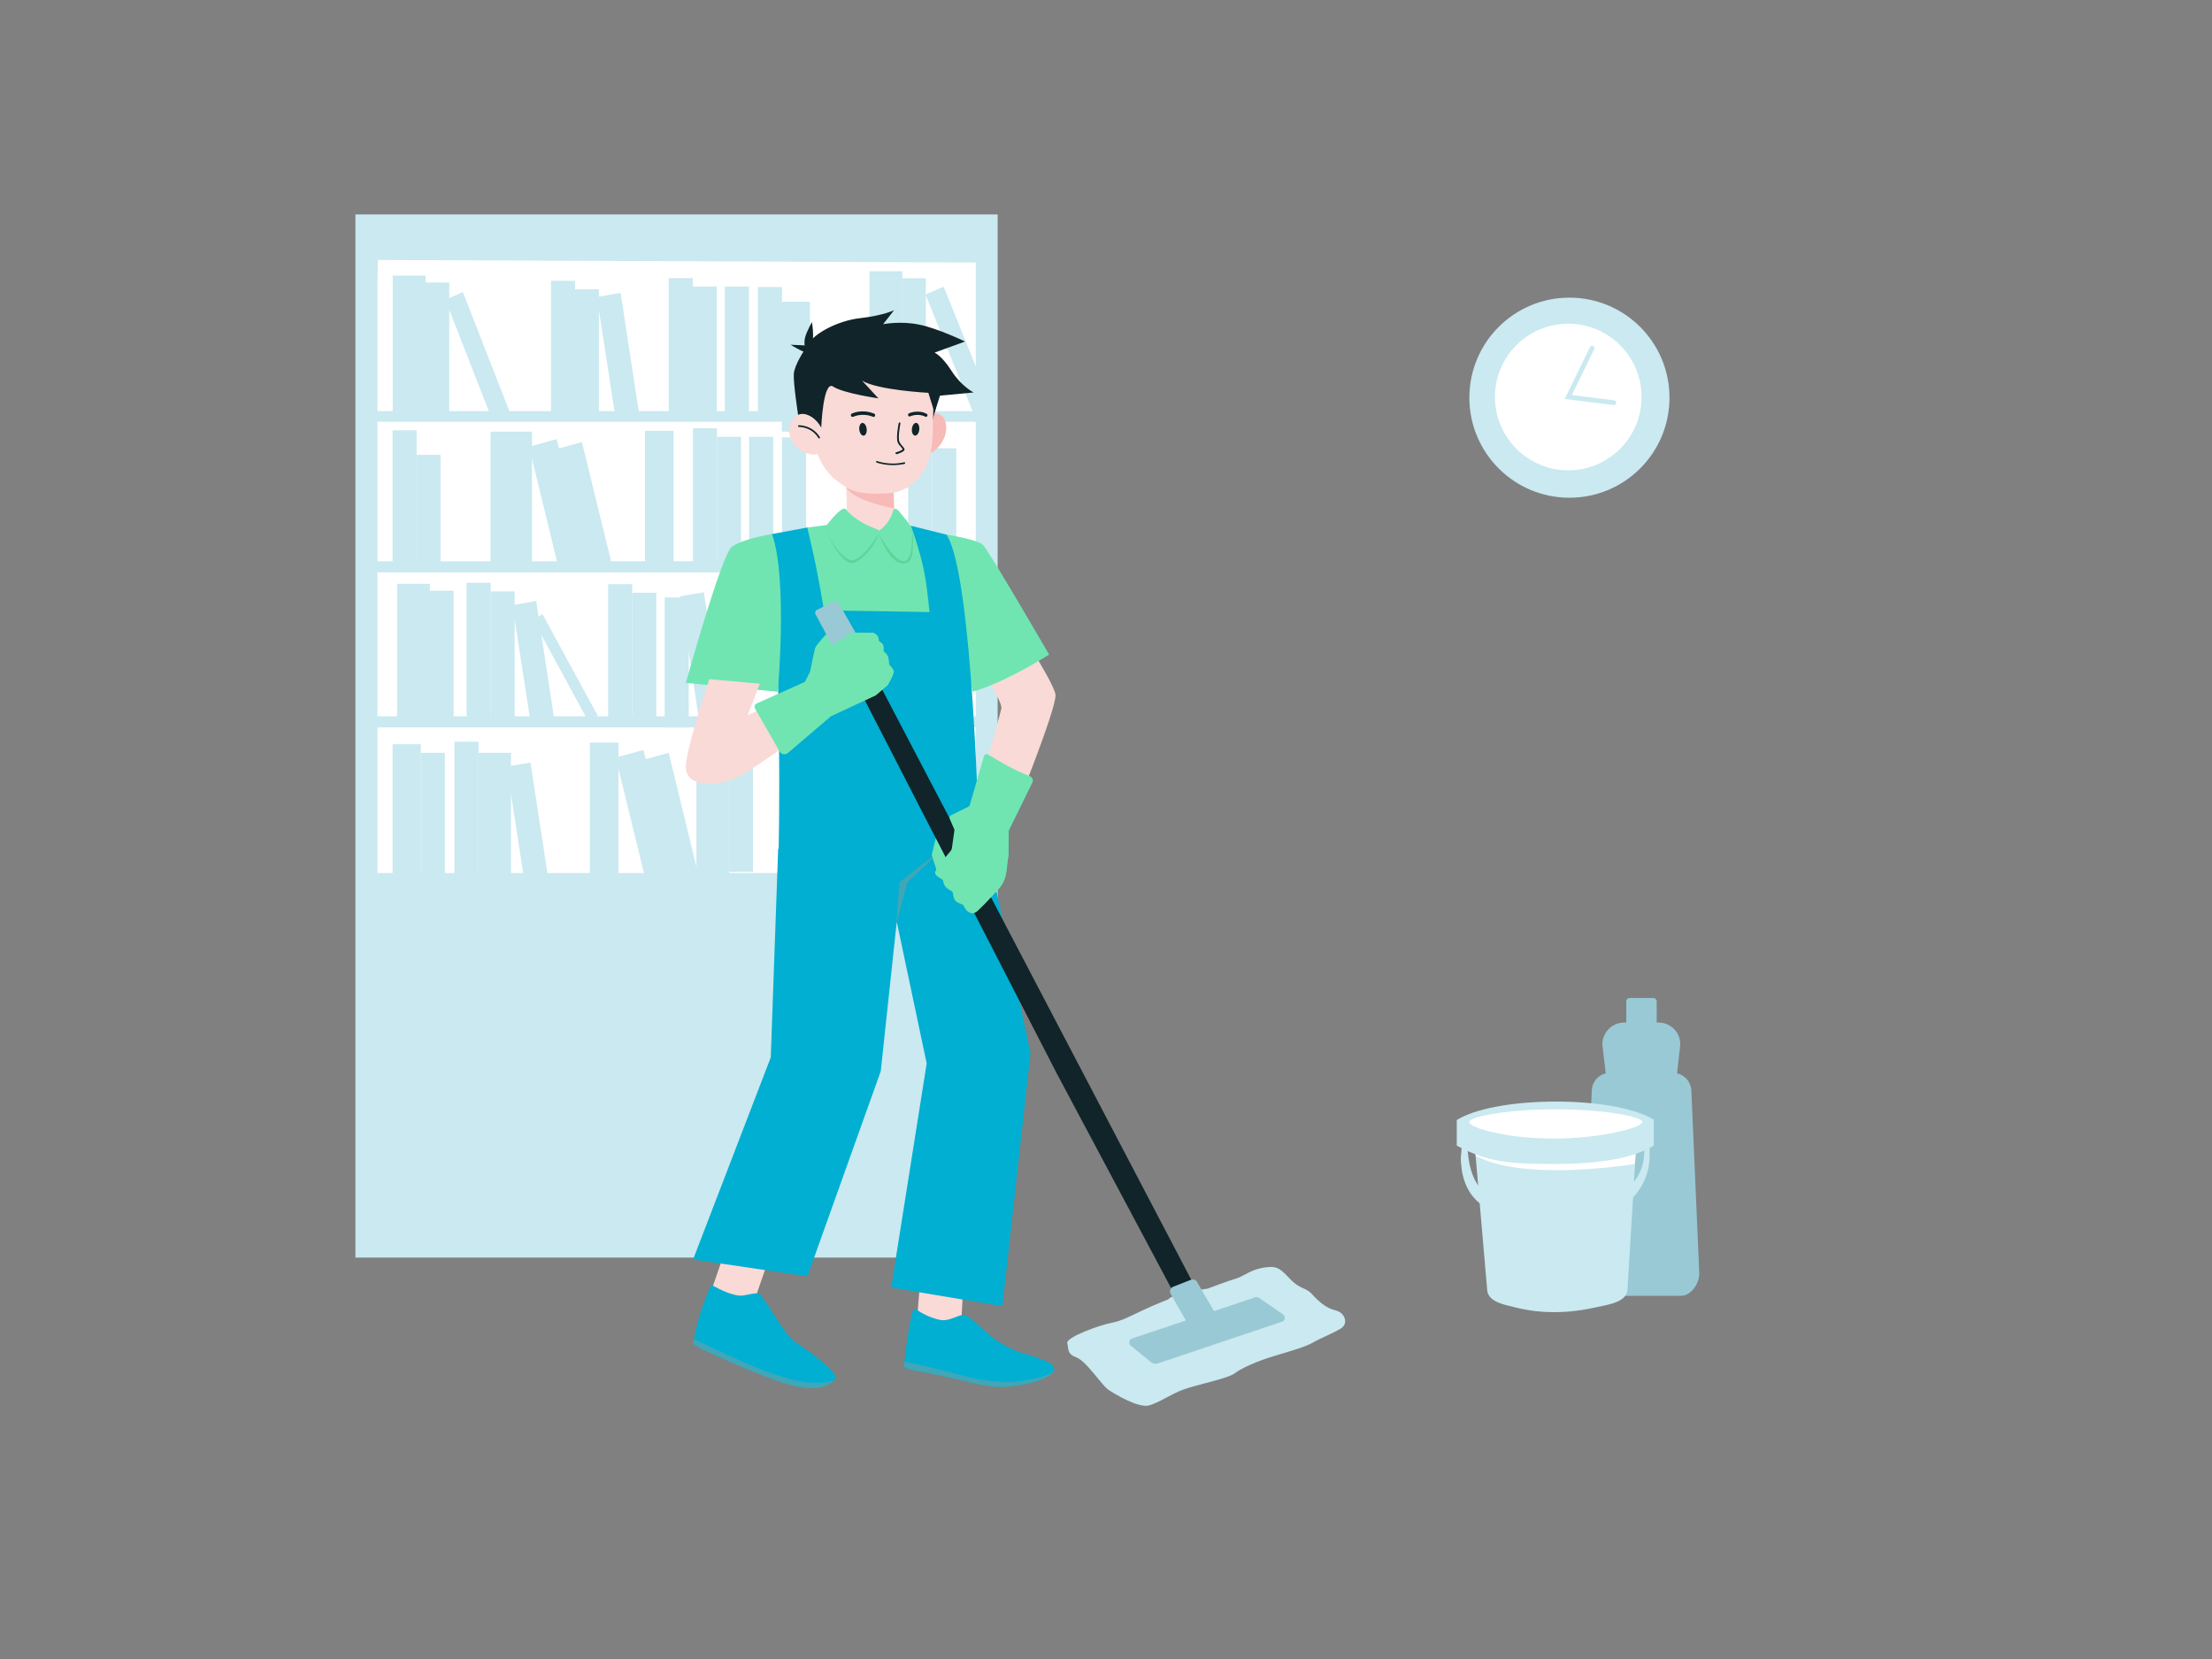
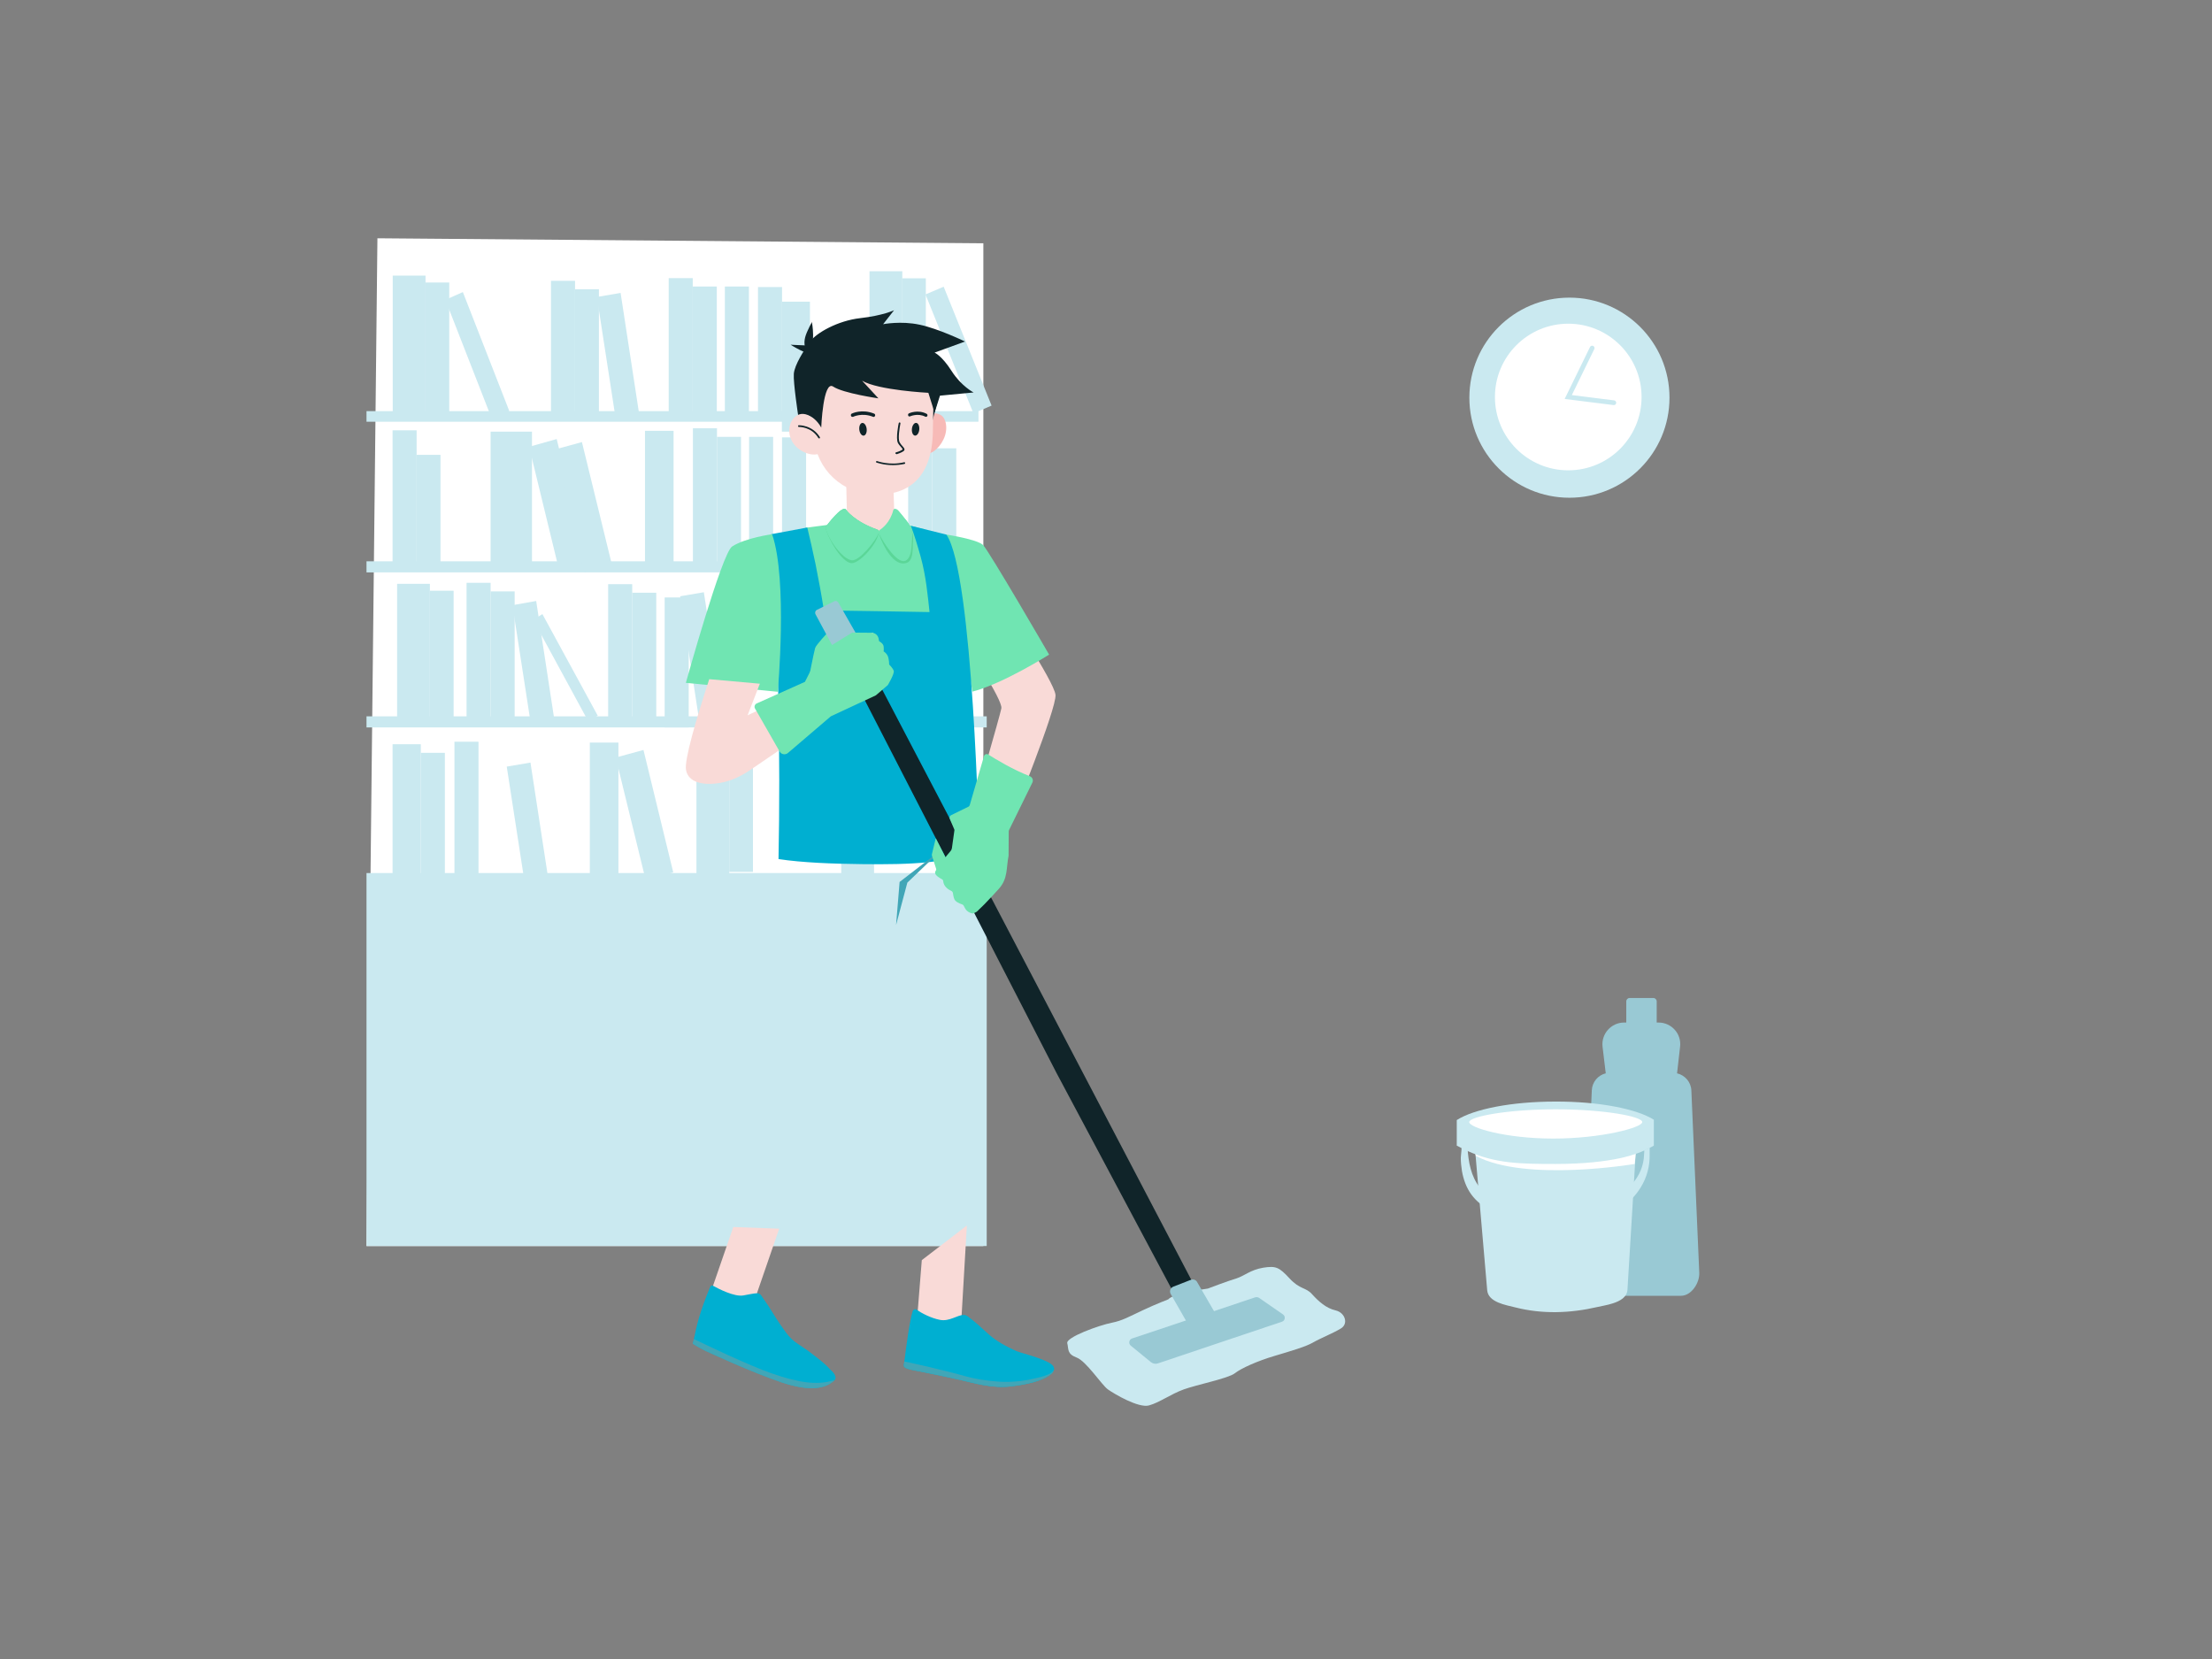
<svg xmlns="http://www.w3.org/2000/svg" width="1400" height="1050" viewBox="0 0 1400 1050" fill="none">
  <rect x="0" y="0" width="1400" height="1050" fill="#808080" stroke="none" />
  <g clip-path="url(#clip0)">
    <path d="M622.375 788.618H231.96L238.878 150.806L622.375 153.998V788.618Z" fill="white" />
-     <path d="M631.422 795.961H224.935V135.693H631.422V795.961ZM238.878 780.955H617.585V166.131L238.878 164.534V780.955Z" fill="#CAE9F0" />
    <path d="M619.288 260.211H231.96V266.916H619.288V260.211Z" fill="#CAE9F0" />
    <path d="M624.503 552.564H231.96V788.618H624.503V552.564Z" fill="#CAE9F0" />
    <path d="M624.503 355.25H231.96V362.274H624.503V355.25Z" fill="#CAE9F0" />
    <path d="M624.503 453.375H231.96V460.399H624.503V453.375Z" fill="#CAE9F0" />
    <path d="M269.32 174.432H248.564V265.214H269.32V174.432Z" fill="#CAE9F0" />
    <path d="M284.328 178.795H269.32V263.511H284.328V178.795Z" fill="#CAE9F0" />
    <path d="M322.326 260.105L311.256 265.001L281.879 189.757L292.949 184.862L322.326 260.105Z" fill="#CAE9F0" />
    <path d="M571.071 171.665H550.316V262.447H571.071V171.665Z" fill="#CAE9F0" />
    <path d="M585.973 176.135H570.965V266.916H585.973V176.135Z" fill="#CAE9F0" />
    <path d="M627.59 256.699L616.095 261.595L585.76 186.352L597.255 181.456L627.59 256.699Z" fill="#CAE9F0" />
    <path d="M363.943 177.731H348.722V264.362H363.943V177.731Z" fill="#CAE9F0" />
    <path d="M379.057 183.053H363.837V265.32H379.057V183.053Z" fill="#CAE9F0" />
    <path d="M590.018 278.304H574.797V364.935H590.018V278.304Z" fill="#CAE9F0" />
    <path d="M605.238 283.732H590.017V365.999H605.238V283.732Z" fill="#CAE9F0" />
    <path d="M438.45 176.028H423.229V262.659H438.45V176.028Z" fill="#CAE9F0" />
    <path d="M453.67 181.35H438.45V263.617H453.67V181.35Z" fill="#CAE9F0" />
    <path d="M474 181.35H458.779V263.617H474V181.35Z" fill="#CAE9F0" />
    <path d="M494.968 181.669H479.748V263.936H494.968V181.669Z" fill="#CAE9F0" />
    <path d="M453.777 271.067H438.556V357.698H453.777V271.067Z" fill="#CAE9F0" />
    <path d="M468.997 276.495H453.777V358.762H468.997V276.495Z" fill="#CAE9F0" />
    <path d="M489.327 276.495H474.106V358.762H489.327V276.495Z" fill="#CAE9F0" />
    <path d="M510.189 276.814H494.968V359.081H510.189V276.814Z" fill="#CAE9F0" />
    <path d="M266.339 471.042H248.458V557.673H266.339V471.042Z" fill="#CAE9F0" />
    <path d="M281.56 476.47H266.339V558.737H281.56V476.47Z" fill="#CAE9F0" />
    <path d="M302.848 469.445H287.627V558.737H302.848V469.445Z" fill="#CAE9F0" />
-     <path d="M323.39 476.47H302.848V558.737H323.39V476.47Z" fill="#CAE9F0" />
    <path d="M400.132 369.724H384.911V456.355H400.132V369.724Z" fill="#CAE9F0" />
    <path d="M415.353 375.152H400.132V457.419H415.353V375.152Z" fill="#CAE9F0" />
    <path d="M435.895 378.132H420.675V460.399H435.895V378.132Z" fill="#CAE9F0" />
    <path d="M457.928 456.036L442.92 458.59L430.467 377.387L445.475 374.833L457.928 456.036Z" fill="#CAE9F0" />
    <path d="M263.678 272.344H248.458V358.975H263.678V272.344Z" fill="#CAE9F0" />
    <path d="M278.793 287.882H263.572V360.039H278.793V287.882Z" fill="#CAE9F0" />
    <path d="M336.695 273.195H310.511V359.188H336.695V273.195Z" fill="#CAE9F0" />
    <path d="M426.316 272.664H408.221V358.656H426.316V272.664Z" fill="#CAE9F0" />
    <path d="M371.287 355.357L353.725 360.252L334.885 282.774L352.341 277.878L371.287 355.357Z" fill="#CAE9F0" />
    <path d="M387.253 357.272L369.797 362.061L350.851 284.583L368.307 279.794L387.253 357.272Z" fill="#CAE9F0" />
    <path d="M391.404 469.978H373.31V555.97H391.404V469.978Z" fill="#CAE9F0" />
    <path d="M426.103 552.138L408.647 556.928L389.701 479.449L407.263 474.66L426.103 552.138Z" fill="#CAE9F0" />
-     <path d="M442.069 553.948L424.613 558.737L405.667 481.259L423.229 476.47L442.069 553.948Z" fill="#CAE9F0" />
    <path d="M512.637 190.928H494.862V273.196H512.637V190.928Z" fill="#CAE9F0" />
    <path d="M404.283 260.425L389.382 263.085L377.78 187.948L392.788 185.394L404.283 260.425Z" fill="#CAE9F0" />
    <path d="M272.087 369.511H251.332V460.293H272.087V369.511Z" fill="#CAE9F0" />
    <path d="M287.095 373.875H272.087V458.59H287.095V373.875Z" fill="#CAE9F0" />
    <path d="M461.547 462.634H440.791V553.416H461.547V462.634Z" fill="#CAE9F0" />
    <path d="M553.19 490.73H532.435V581.512H553.19V490.73Z" fill="#CAE9F0" />
    <path d="M476.554 467.104H461.547V551.819H476.554V467.104Z" fill="#CAE9F0" />
    <path d="M378.312 452.949L372.352 456.568L337.44 392.286L343.294 388.668L378.312 452.949Z" fill="#CAE9F0" />
    <path d="M310.511 368.873H295.291V455.503H310.511V368.873Z" fill="#CAE9F0" />
    <path d="M325.732 374.3H310.511V456.568H325.732V374.3Z" fill="#CAE9F0" />
    <path d="M350.851 455.504L335.95 458.058L324.348 383.027L339.356 380.367L350.851 455.504Z" fill="#CAE9F0" />
    <path d="M347.232 557.673L332.331 560.334L320.729 485.197L335.737 482.643L347.232 557.673Z" fill="#CAE9F0" />
    <path d="M993.311 315.021C1028.29 315.021 1056.64 286.67 1056.64 251.698C1056.64 216.725 1028.29 188.374 993.311 188.374C958.335 188.374 929.98 216.725 929.98 251.698C929.98 286.67 958.335 315.021 993.311 315.021Z" fill="#CAE9F0" />
    <path d="M992.566 297.674C1018.2 297.674 1038.97 276.899 1038.97 251.272C1038.97 225.645 1018.2 204.87 992.566 204.87C966.936 204.87 946.159 225.645 946.159 251.272C946.159 276.899 966.936 297.674 992.566 297.674Z" fill="white" />
    <path d="M1007.68 220.302L992.566 251.272L1021.41 254.89" stroke="#CAE9F0" stroke-width="3" stroke-miterlimit="10" stroke-linecap="round" />
    <path d="M1070.48 690.174C1070.27 684.852 1066.43 680.489 1061.43 679.318L1063.35 662.396C1064.31 654.308 1057.92 647.177 1049.72 647.177H1048.55V633.768C1048.55 632.597 1047.59 631.639 1046.42 631.639H1031.42C1030.24 631.639 1029.29 632.597 1029.29 633.768V647.177H1027.9C1019.71 647.177 1013.32 654.414 1014.28 662.503L1016.3 679.318C1011.41 680.489 1007.68 684.852 1007.47 690.067L1002.36 807.987C1002.04 814.586 1007.36 820.12 1013.96 820.12H1063.88C1070.48 820.12 1075.8 812.032 1075.48 805.433L1070.48 690.174Z" fill="#99C9D4" />
    <path d="M640.788 517.55C640.788 517.55 668.888 448.267 668.036 439.752C667.185 431.238 634.934 382.921 634.934 382.921L610.24 406.335C610.24 406.335 634.934 443.052 633.763 448.373C632.699 453.694 616.946 507.972 616.946 507.972L640.788 517.55Z" fill="#F9DAD7" />
    <path d="M598.958 338.329C598.958 338.329 618.436 341.309 622.161 344.927C625.887 348.546 663.992 414.317 663.992 414.317C663.992 414.317 635.147 432.622 615.456 437.731L598.958 338.329Z" fill="#70E5B2" />
    <path d="M605.238 838.212C605.451 838.106 608.431 834.913 608.431 834.913L608.644 832.146L611.944 775.634L583.418 797.558L580.544 833.423V833.849C588.634 835.765 596.936 837.361 605.238 838.212Z" fill="#F9DAD7" />
    <path d="M452.287 817.353C453.457 817.672 454.628 818.311 455.799 819.375C458.886 822.355 464.208 822.355 468.252 822.781C473.042 823.313 477.832 823.313 482.621 823.313L479.109 818.417L493.159 777.656L464.101 776.592L451.329 813.628L450.371 816.289C450.903 816.502 451.435 816.715 451.861 816.927C451.967 817.14 452.18 817.247 452.287 817.353Z" fill="#F9DAD7" />
    <path d="M528.816 872.056C528.816 872.163 528.816 872.269 528.816 872.376C528.816 872.482 528.816 872.588 528.709 872.801C528.709 872.908 528.603 873.014 528.496 873.121C528.39 873.227 528.39 873.333 528.283 873.44C523.174 878.442 513.701 881.209 494.649 874.823C475.597 868.438 448.987 855.986 446.326 854.815C444.73 854.07 442.175 852.687 440.472 851.622C440.259 851.516 440.153 851.41 439.94 851.303C439.301 850.877 438.769 850.558 438.556 850.452L438.45 850.345C438.556 850.026 438.982 848.749 439.195 847.472C440.898 839.171 442.494 831.295 449.519 814.373C449.839 813.735 450.584 813.415 451.222 813.735C454.628 815.65 464.74 820.865 470.381 819.907C474 819.269 476.767 818.63 478.79 818.524C481.557 818.311 481.876 820.333 483.367 822.249C487.305 827.57 490.391 833.423 494.223 838.851C496.352 841.831 498.481 845.13 501.142 847.578C503.803 850.026 506.889 851.729 509.87 853.857C512.743 855.773 515.404 858.008 518.172 860.136C520.726 862.159 523.281 864.287 525.41 866.735C526.9 868.012 528.922 870.034 528.816 872.056Z" fill="#00AFD1" />
    <path d="M559.257 340.776C562.982 339.499 564.792 335.029 566.707 330.666C564.047 330.56 562.131 330.666 562.131 330.666L537.011 330.879C543.185 336.413 550.955 343.437 559.257 340.776Z" fill="#AAA9A9" />
    <path d="M597.148 278.091C593.955 284.69 588.314 288.521 584.482 286.712C580.651 284.902 580.012 278.091 583.205 271.386C586.398 264.788 588.633 259.467 595.02 262.447C598.851 264.256 600.342 271.493 597.148 278.091Z" fill="#F7BAB7" />
    <path d="M589.485 268.939L596.616 241.481L590.017 239.458L589.485 268.939Z" fill="#102429" />
    <path d="M553.509 312.893L547.016 312.573C526.154 307.678 513.595 290.756 514.659 268.407L512.637 221.047L591.507 224.453L590.443 270.961C590.656 300.76 576.393 313.851 553.509 312.893Z" fill="#F9DAD7" />
    <path d="M566.282 332.049L555.957 337.158L536.16 332.049L535.627 307.465L535.415 301.079L565.43 304.804L565.537 310.87L565.856 320.236L566.282 332.049Z" fill="#F9DAD7" />
-     <path d="M492.52 537.133L487.837 669.208L438.662 797.132L511.04 807.775L557.447 677.935L567.559 583.322L586.505 673.039L564.046 814.905L634.402 826.718L652.071 667.824C652.177 666.973 652.177 666.121 651.964 665.27L619.713 512.016L492.52 537.133Z" fill="#00AFD1" />
    <path d="M686.769 854.495L716.891 878.441C718.382 879.612 720.297 879.931 722.107 879.293L841.424 837.574C843.233 836.935 843.659 834.381 841.956 833.317L807.683 810.116C806.193 809.158 804.384 808.839 802.68 809.477L687.834 848.961C685.279 849.813 684.747 852.899 686.769 854.495Z" fill="#606060" />
    <path d="M739.456 822.355C739.456 822.355 731.899 825.228 723.278 829.272C714.656 833.317 710.292 835.871 703.799 837.148C695.604 838.744 674.529 846.407 675.487 850.132C676.445 853.857 675.168 856.837 681.341 859.178C687.514 861.413 697.2 876.526 701.245 879.399C705.29 882.273 720.617 891.319 727.216 889.51C733.815 887.7 740.946 882.379 749.142 879.399C757.338 876.419 777.455 872.375 781.499 869.182C785.544 865.989 795.762 861.413 806.512 858.22C817.156 855.028 826.416 852.367 830.993 849.706C835.57 847.046 843.446 843.959 848.555 840.873C853.664 837.893 851.322 830.762 845.362 829.379C839.295 827.995 834.505 823.632 830.461 819.162C826.416 814.586 822.797 816.289 816.198 809.158C809.599 802.027 807.576 801.07 799.487 802.347C791.291 803.73 787.566 807.562 782.457 809.158C777.348 810.648 764.469 815.544 764.469 815.544C764.469 815.544 742.117 818.736 739.456 822.355Z" fill="#CAE9F0" />
    <path d="M667.078 866.947C666.866 867.586 666.546 868.225 666.014 868.97C665.908 869.076 665.801 869.182 665.695 869.289C659.308 874.61 648.558 876.313 640.469 877.377C628.016 878.974 617.585 875.568 605.664 872.907C599.81 871.63 593.849 870.353 587.995 869.182C585.015 868.544 582.035 868.012 578.948 867.373C577.351 867.054 575.435 866.735 573.839 866.096C571.391 865.138 572.029 864.074 572.349 861.733C572.349 861.52 572.349 861.307 572.455 861.094C573.413 853.219 575.648 836.084 577.671 829.805C577.99 828.74 579.374 828.315 580.225 828.953C583.312 831.188 589.379 834.275 594.807 835.339C600.98 836.616 606.089 832.04 610.134 832.253C610.986 832.253 611.731 832.572 612.476 833.104C617.265 836.616 621.629 840.767 625.993 844.704C630.464 848.642 636.424 852.048 643.343 855.134C646.11 856.411 666.972 861.2 666.972 865.67C667.291 866.096 667.291 866.522 667.078 866.947Z" fill="#00AFD1" />
    <path d="M716.466 847.152L794.485 821.078C795.23 820.865 796.081 820.971 796.826 821.397L812.047 831.933C813.75 833.104 813.431 835.871 811.408 836.509L732.857 862.903C731.367 863.435 729.77 863.116 728.493 862.158L715.614 851.622C714.124 850.345 714.55 847.791 716.466 847.152Z" fill="#99C9D4" />
    <path d="M539.459 263.83C539.14 263.83 538.714 263.617 538.608 263.192C538.395 262.66 538.608 262.021 539.033 261.808C539.246 261.702 545.42 258.615 553.296 261.808C553.828 262.021 554.041 262.66 553.828 263.192C553.615 263.724 553.083 264.043 552.658 263.83C545.526 260.957 539.885 263.83 539.885 263.83C539.779 263.83 539.566 263.83 539.459 263.83Z" fill="#102429" />
    <path d="M586.079 263.83C585.973 263.83 585.866 263.83 585.653 263.724C580.864 261.276 576.074 263.511 575.967 263.511C575.542 263.724 574.903 263.511 574.797 262.979C574.584 262.446 574.797 261.808 575.329 261.595C575.542 261.489 580.97 259.041 586.505 261.914C586.931 262.127 587.143 262.766 586.931 263.298C586.718 263.617 586.398 263.83 586.079 263.83Z" fill="#102429" />
    <path d="M546.647 275.716C547.932 275.571 548.77 273.654 548.519 271.434C548.267 269.215 547.022 267.534 545.737 267.679C544.452 267.824 543.614 269.742 543.865 271.961C544.116 274.181 545.362 275.862 546.647 275.716Z" fill="#102429" />
    <path d="M581.818 271.91C582.037 269.687 581.172 267.782 579.885 267.655C578.598 267.528 577.377 269.227 577.157 271.449C576.937 273.672 577.803 275.577 579.089 275.704C580.376 275.831 581.598 274.133 581.818 271.91Z" fill="#102429" />
    <path d="M567.24 287.35C567.027 287.35 566.814 287.138 566.707 286.925C566.601 286.605 566.814 286.393 567.133 286.286C567.133 286.286 569.368 285.754 570.965 284.69C571.178 284.583 571.284 284.477 571.284 284.37C571.284 284.158 570.752 283.519 570.326 282.987C569.688 282.242 568.836 281.391 568.304 280.326C566.814 277.453 568.73 268.087 568.836 267.768C568.943 267.449 569.155 267.342 569.475 267.342C569.794 267.449 569.901 267.662 569.901 267.981C569.368 270.535 568.198 277.772 569.368 279.901C569.901 280.858 570.539 281.71 571.178 282.348C571.923 283.2 572.561 283.838 572.455 284.583C572.455 285.009 572.136 285.328 571.71 285.648C569.901 286.818 567.665 287.35 567.559 287.457C567.24 287.35 567.24 287.35 567.24 287.35Z" fill="#102429" />
    <path d="M565.111 294.374C559.15 294.374 554.999 292.778 554.786 292.778C554.467 292.672 554.36 292.352 554.467 292.139C554.573 291.82 554.893 291.714 555.106 291.82C555.212 291.82 562.982 294.8 572.242 292.565C572.561 292.459 572.774 292.672 572.881 292.991C572.987 293.31 572.774 293.523 572.455 293.629C569.9 294.162 567.452 294.374 565.111 294.374Z" fill="#102429" />
    <path d="M505.186 262.979C505.186 262.979 501.993 242.226 502.419 236.585C502.844 230.944 509.018 221.366 512.85 216.045C516.681 210.723 530.199 202.954 544.462 201.358C558.724 199.762 565.856 196.356 565.856 196.356L558.937 205.189C558.937 205.189 570.22 202.954 582.034 205.509C593.849 207.956 610.773 216.151 610.773 216.151L591.507 223.175C591.507 223.175 596.084 225.091 602.258 234.776C608.431 244.461 616.201 248.398 616.201 248.398L594.913 250.42L591.507 261.17L587.569 248.611C587.569 248.611 555.851 247.015 545.633 240.949L555.957 252.123C555.957 252.123 533.712 248.93 527.325 244.673C520.939 240.416 519.768 270.641 519.768 270.641C519.768 270.641 514.553 260.105 505.186 262.979Z" fill="#102429" />
    <path d="M519.555 271.28C522.855 278.304 523.174 284.796 518.491 287.031C513.914 289.266 504.228 285.648 500.929 278.624C497.629 271.599 500.503 264.788 505.186 262.553C509.763 260.425 516.256 264.256 519.555 271.28Z" fill="#F9DAD7" />
    <path d="M510.721 224.346C510.827 224.239 509.337 219.025 509.231 218.28C508.699 213.703 510.827 210.085 512.637 206.147C512.85 205.615 513.914 204.125 513.808 203.593C513.808 203.593 517.001 219.131 510.721 224.346Z" fill="#102429" />
    <path d="M521.152 220.408C521.152 220.408 520.407 219.131 511.892 218.705C503.377 218.386 500.396 218.173 500.396 218.173C500.396 218.173 510.934 224.985 514.446 223.707C518.065 222.537 521.152 220.408 521.152 220.408Z" fill="#102429" />
    <path d="M518.385 277.453C518.172 277.453 518.065 277.346 517.959 277.24C513.595 270.003 505.718 270.216 505.612 270.216C505.293 270.216 505.08 270.003 505.08 269.684C505.08 269.364 505.293 269.151 505.612 269.151C505.718 269.151 514.234 268.939 518.917 276.708C519.023 276.921 519.023 277.24 518.704 277.453C518.491 277.453 518.491 277.453 518.385 277.453Z" fill="#102429" />
-     <path d="M565.856 321.833C537.118 315.873 535.627 308.423 535.627 308.423C544.355 314.596 565.643 311.828 565.643 311.828V312.467L565.856 321.833Z" fill="#F7BAB7" />
    <path d="M585.441 335.029C582.247 334.178 568.41 330.666 566.707 330.666C564.792 335.029 563.089 334.71 559.363 335.987C551.061 338.648 543.185 336.413 537.118 330.879H533.925L509.657 334.072L518.81 388.881C518.81 388.881 570.433 395.692 591.933 386.327C591.933 386.433 585.866 335.455 585.441 335.029Z" fill="#70E5B2" />
    <path d="M535.627 322.79C535.627 322.79 540.63 330.027 555.425 335.242C556.276 335.561 556.383 336.519 556.17 337.477C554.467 345.459 543.397 356.953 538.714 356.421C532.967 355.782 524.345 341.947 522.429 333.646C522.429 333.646 533.499 318.533 535.627 322.79Z" fill="#5BD698" />
    <path d="M510.934 333.859L488.05 338.116C490.285 371.427 491.882 406.016 492.627 441.988C493.372 477.108 493.372 511.058 492.733 543.731C507.954 545.966 526.048 546.711 546.271 546.924C574.903 547.243 604.812 546.605 619.714 536.494C619.714 536.494 615.988 362.487 598.958 338.329L576.5 332.794C578.735 338.648 580.757 345.459 582.673 352.27C586.186 365.042 587.144 376.855 588.314 387.391C565.643 386.965 544.143 386.646 521.471 386.327C519.981 376.855 518.172 367.064 516.149 356.953C514.446 348.971 512.743 341.202 510.934 333.859Z" fill="#00AFD1" />
    <path d="M511.36 431.984C511.36 431.984 515.298 411.869 515.936 410.06C516.469 408.251 523.706 400.481 523.706 400.481L531.902 402.504L528.39 410.486L511.36 431.984Z" fill="#70E5B2" />
    <path d="M567.133 585.45L569.368 558.205L596.936 536.92L574.264 558.631L567.133 585.45Z" fill="#41A6B7" />
    <path d="M488.688 338.116C488.688 338.116 471.871 340.351 463.356 345.885C456.863 350.142 434.086 432.196 434.086 432.196L492.307 437.837C492.201 437.837 498.694 367.383 488.688 338.116Z" fill="#70E5B2" />
    <path d="M556.915 336.413C558.724 335.349 563.727 331.837 565.749 324.174C566.282 322.365 568.517 323.429 569.475 324.6C570.858 326.196 572.242 327.899 573.626 329.495C575.329 331.517 576.393 333.859 577.245 336.413C578.096 339.074 577.99 341.947 577.777 344.714C577.564 348.12 577.99 354.718 573.945 356.208C565.43 359.295 558.512 344.288 556.702 338.861C556.489 338.009 556.17 336.945 556.915 336.413Z" fill="#5BD698" />
    <path d="M751.697 834.913L668.569 678.892L522.429 394.734L533.499 388.987L764.576 830.23L751.697 834.913Z" fill="#102429" />
    <path d="M542.652 406.548L531.37 412.827C530.412 413.359 529.135 413.04 528.603 411.976L516.149 388.775C515.617 387.711 516.043 386.433 517.001 386.008L527.964 380.58C528.922 380.048 530.093 380.474 530.625 381.431L543.397 403.781C544.036 404.739 543.61 406.016 542.652 406.548Z" fill="#99C9D4" />
    <path d="M561.918 423.469L560.64 432.409L529.241 450.395C526.9 451.992 524.664 453.482 522.323 455.078C506.57 465.721 490.817 476.363 475.171 487.112C468.252 491.795 461.227 495.094 452.606 495.946C445.368 496.691 435.682 495.52 434.192 487.325C433.021 481.259 440.365 455.929 448.881 429.855L480.918 432.729L473.148 452.737L513.595 433.58L521.578 416.445L543.291 402.929L552.551 400.481L561.918 423.469Z" fill="#F9DAD7" />
    <path d="M509.444 431.558L518.81 413.04L539.353 400.375L551.7 400.481C553.722 400.481 555.425 401.865 555.957 403.674C556.17 404.419 556.276 405.164 556.383 405.803C556.383 405.803 559.044 407.186 559.257 409.102C559.47 411.018 559.257 412.295 559.257 412.295C559.257 412.295 560.96 413.146 561.918 415.275C562.769 417.403 562.769 420.596 562.769 420.596C562.769 420.596 565.004 422.724 565.643 424.534C566.282 426.343 561.918 433.58 561.918 433.58L554.361 440.072L525.835 453.375L498.693 476.576C497.097 477.96 494.542 477.534 493.478 475.725L477.832 448.373C477.193 447.203 477.725 445.713 479.002 445.18L509.444 431.558Z" fill="#70E5B2" />
    <path d="M757.977 843.321L769.472 839.383C771.388 838.745 772.239 836.51 771.175 834.701L757.657 811.393C756.912 810.01 755.209 809.478 753.719 810.01L742.543 814.373C740.734 815.118 739.989 817.247 740.946 818.949L754.038 841.831C754.89 843.215 756.486 843.747 757.977 843.321Z" fill="#99C9D4" />
    <path d="M651.751 491.263C641.001 487.113 629.825 480.301 625.461 477.534C624.503 476.896 623.12 477.428 622.8 478.492L613.753 509.568C613.647 509.994 613.327 510.42 612.795 510.633L601.938 515.954C601.087 516.38 600.768 517.338 601.087 518.189L603.961 524.894C604.067 525.107 604.067 525.32 604.067 525.426L602.471 536.814C602.364 537.452 602.151 537.984 601.726 538.516C599.49 541.177 591.72 550.33 591.827 552.352C591.827 554.055 594.807 555.757 596.191 556.502C596.616 556.715 596.936 557.141 596.936 557.567C597.255 561.292 600.448 563.101 602.045 563.846C602.577 564.059 603.003 564.591 603.109 565.229C603.216 566.081 603.429 567.464 603.961 568.954C604.599 570.764 607.473 571.934 608.857 572.36C609.283 572.466 609.708 572.786 609.921 573.211C610.134 573.637 610.453 574.276 610.879 575.021C612.05 577.149 614.604 578.107 615.562 578.107C616.308 578.107 618.01 577.256 618.436 576.83C620.033 575.34 621.523 573.743 623.12 572.254C625.568 569.699 629.825 565.229 632.167 562.569C638.021 555.97 636.744 549.798 638.34 541.603C638.34 541.496 638.34 541.39 638.34 541.283L638.447 526.065C638.447 525.852 638.553 525.532 638.659 525.32L653.348 495.414C654.199 493.817 653.454 491.902 651.751 491.263Z" fill="#70E5B2" />
    <path d="M592.253 530.534L589.911 540.219C589.698 540.751 589.698 541.283 589.911 541.815L593.317 552.458L598.745 543.199L592.253 530.534Z" fill="#70E5B2" />
    <path d="M535.628 322.79C535.628 322.79 540.63 330.027 555.425 335.242C556.276 335.562 556.489 336.519 556.17 337.477C553.935 342.692 543.823 355.144 539.14 354.612C533.392 353.973 524.345 341.947 522.429 333.752C522.429 333.646 533.499 318.533 535.628 322.79Z" fill="#70E5B2" />
    <path d="M556.596 335.561C558.299 334.497 563.408 330.666 565.324 323.003C565.749 321.194 567.985 322.258 568.836 323.429C570.22 325.025 571.497 326.728 572.774 328.324C574.371 330.346 576.18 332.581 576.925 335.136C577.67 337.477 577.245 340.351 577.138 342.798C576.925 346.31 576.819 352.696 573.413 354.718C568.197 357.804 558.937 343.118 556.489 338.009C556.064 337.051 555.851 335.987 556.596 335.561Z" fill="#70E5B2" />
    <path d="M527.538 873.652C527.751 873.652 527.858 873.759 527.751 873.972C522.536 878.655 513.063 881.102 494.649 874.93C475.597 868.544 448.987 856.092 446.326 854.922C444.73 854.177 442.175 852.793 440.472 851.729C440.259 851.622 440.153 851.516 439.94 851.409C439.301 850.984 438.769 850.664 438.556 850.558C438.45 850.558 438.45 850.452 438.45 850.345C438.556 850.026 438.875 848.749 439.195 847.472C439.301 847.472 439.301 847.578 439.408 847.578C445.049 850.345 473.787 864.181 488.582 869.289C504.973 874.93 516.682 876.952 527.538 873.652Z" fill="#41A6B7" />
    <path d="M667.078 866.947C666.866 867.586 666.546 868.225 666.014 868.97C665.908 869.076 665.801 869.182 665.695 869.289C659.309 874.61 648.558 876.313 640.469 877.377C628.016 878.974 617.585 875.568 605.664 872.907C599.81 871.63 593.849 870.353 587.995 869.182C585.015 868.544 582.035 868.012 578.948 867.373C577.351 867.054 575.435 866.735 573.839 866.096C571.391 865.138 572.029 864.074 572.349 861.733C572.349 861.52 598.852 867.48 610.453 870.885C617.265 872.801 624.29 873.865 631.315 874.397C638.66 874.929 646.429 874.397 653.561 872.694C657.18 871.843 665.163 870.566 667.078 866.947Z" fill="#41A6B7" />
    <path d="M1020.77 824.909C1017.26 826.08 1013.43 826.612 1010.87 827.25C993.737 831.188 976.174 831.827 959.038 827.463C953.184 825.973 941.901 824.27 941.263 816.608L932.854 719.121C932.428 714.119 936.792 709.862 942.221 709.862H1026.52C1031.95 709.862 1036.21 714.013 1035.89 718.909C1035.89 718.909 1030.14 816.076 1030.03 816.395C1029.71 820.971 1025.46 823.419 1020.77 824.909Z" fill="#CAE9F0" />
    <path d="M933.493 728.274C933.493 728.274 1014.81 735.617 1035.46 728.167L1034.61 736.682C1034.61 736.682 965.744 748.389 934.025 731.573L933.493 728.274Z" fill="white" />
    <path d="M1046.74 708.692V725.081C1045.36 725.826 1043.34 726.997 1040.68 728.168C1036.74 729.977 1021.52 736.682 984.37 736.682C962.337 736.682 946.265 736.469 928.384 728.274C925.616 726.997 923.488 725.826 921.997 725.081V708.904C932.748 701.987 956.59 697.198 984.37 697.198C1012.15 697.091 1035.99 701.88 1046.74 708.692Z" fill="#CAE9F0" />
    <path d="M1039.4 710.182C1039.4 713.694 1013.32 720.612 983.093 720.612C952.865 720.612 929.874 713.694 929.874 710.182C929.874 706.67 954.355 702.093 984.583 702.093C1014.81 702.093 1039.4 706.563 1039.4 710.182Z" fill="white" />
    <path d="M1044.08 726.252C1043.12 726.997 1041.95 727.529 1040.68 727.848C1040.68 728.7 1040.68 729.551 1040.57 730.403C1040.25 745.302 1028.97 756.158 1015.34 760.309C1009.49 762.118 1003.42 762.863 997.356 763.288C984.37 764.14 972.236 764.14 959.251 762.224C950.629 760.947 942.221 758.712 936.579 751.582C930.938 744.557 929.342 735.192 928.81 726.465C928.703 726.465 928.597 726.465 928.49 726.359C927 725.933 925.829 725.294 924.871 724.336C925.51 724.975 924.552 731.573 924.552 732.851C924.552 735.618 924.871 738.491 925.297 741.258C926.255 746.58 928.064 751.688 931.258 756.051C937.75 764.885 948.288 769.036 958.612 771.164C973.726 774.357 989.479 773.931 1004.49 771.058C1011.3 769.781 1018.96 768.397 1025.03 764.885C1030.46 761.692 1035.03 757.009 1038.33 751.688C1042.38 745.196 1044.29 737.959 1044.08 730.296C1044.08 729.019 1044.08 727.636 1044.08 726.252Z" fill="#CAE9F0" />
  </g>
  <defs>
    <clipPath id="clip0">
      <rect width="1400" height="1050" fill="white" />
    </clipPath>
  </defs>
</svg>